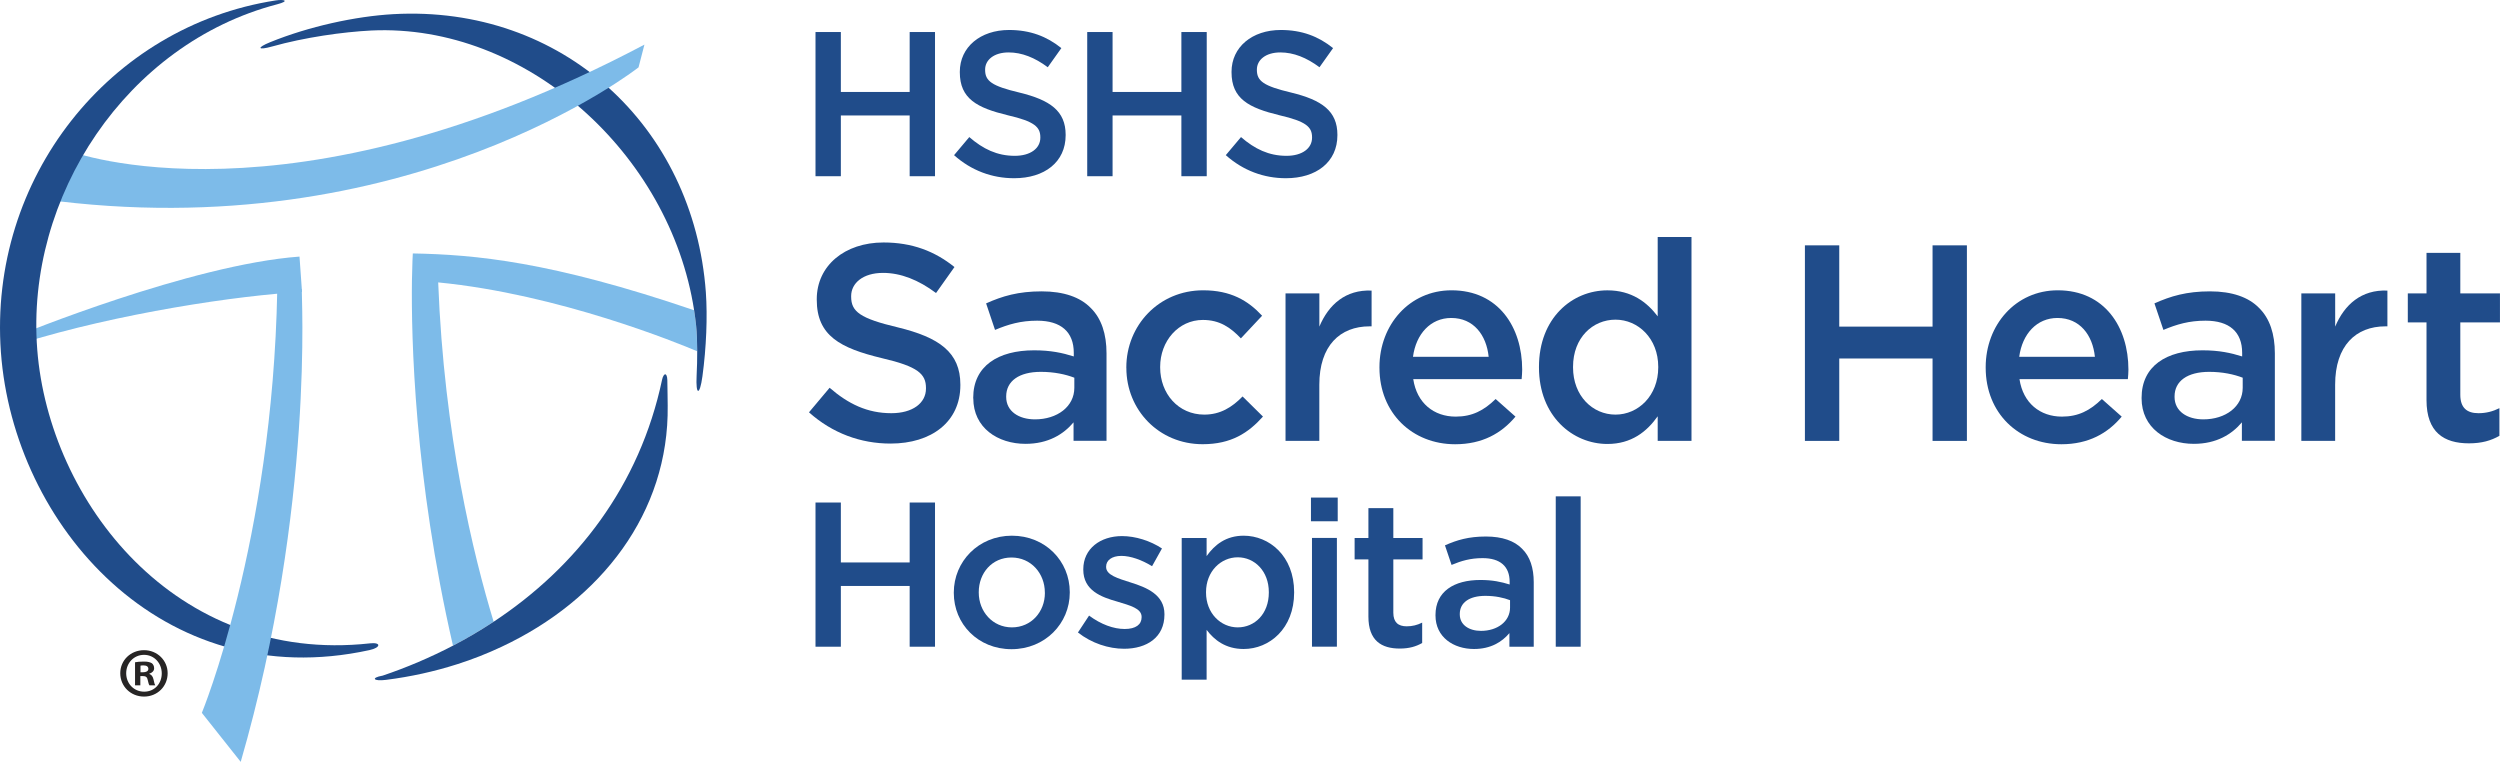
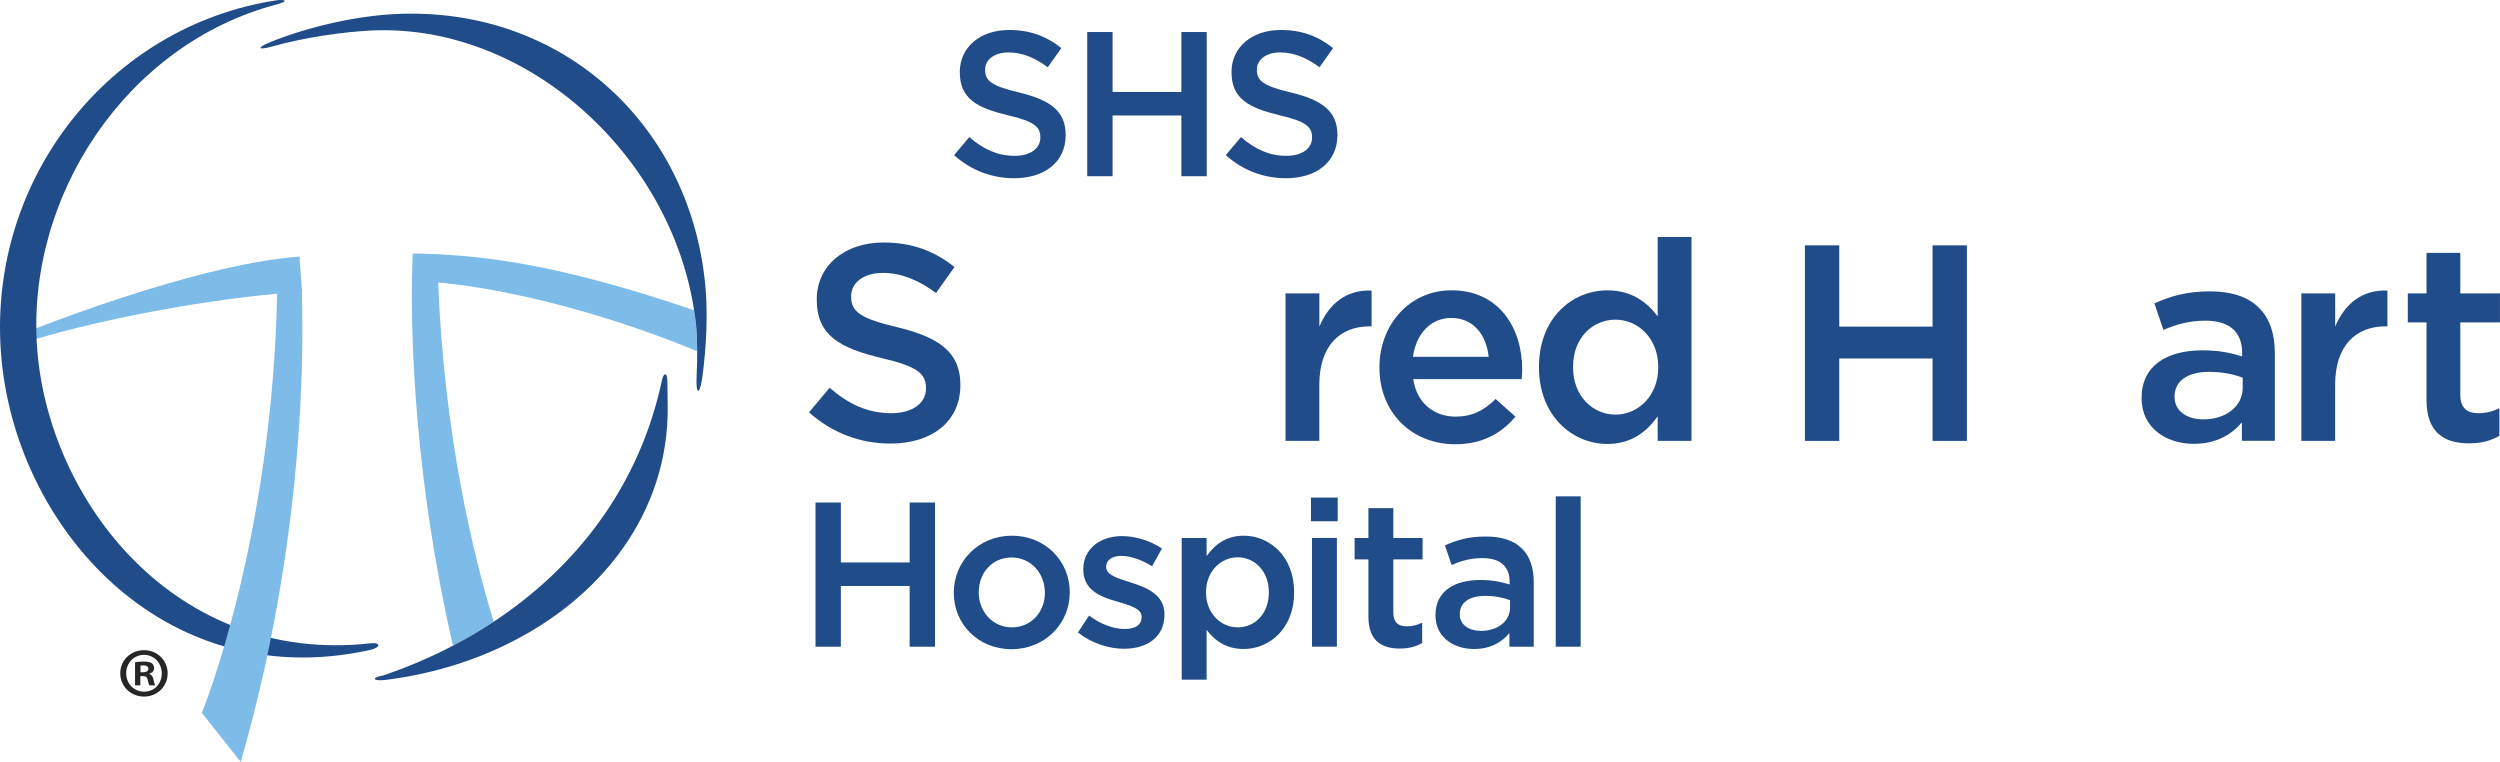
<svg xmlns="http://www.w3.org/2000/svg" id="Layer_1" data-name="Layer 1" viewBox="0 0 636.14 193.86">
  <defs>
    <style>
      .cls-1 {
        fill: #204c8a;
      }

      .cls-2 {
        fill: #7dbbe9;
      }

      .cls-3 {
        fill: #272525;
      }
    </style>
  </defs>
  <g>
-     <path class="cls-1" d="m207.51,8.15h6.45v15.25h17.51v-15.25h6.45v36.69h-6.45v-15.46h-17.51v15.46h-6.45V8.15Z" />
    <path class="cls-1" d="m242.76,39.49l3.88-4.61c3.51,3.04,7.08,4.77,11.58,4.77,3.98,0,6.5-1.89,6.5-4.61v-.1c0-2.62-1.47-4.04-8.28-5.61-7.81-1.89-12.21-4.19-12.21-10.95v-.11c0-6.29,5.24-10.64,12.53-10.64,5.35,0,9.59,1.62,13.31,4.61l-3.46,4.87c-3.3-2.46-6.6-3.77-9.96-3.77-3.77,0-5.98,1.94-5.98,4.35v.1c0,2.83,1.68,4.09,8.75,5.77,7.76,1.89,11.74,4.66,11.74,10.74v.1c0,6.87-5.4,10.95-13.1,10.95-5.61,0-10.9-1.94-15.3-5.87Z" />
    <path class="cls-1" d="m276.65,8.15h6.45v15.25h17.51v-15.25h6.45v36.69h-6.45v-15.46h-17.51v15.46h-6.45V8.15Z" />
    <path class="cls-1" d="m311.9,39.49l3.88-4.61c3.51,3.04,7.08,4.77,11.58,4.77,3.98,0,6.5-1.89,6.5-4.61v-.1c0-2.62-1.47-4.04-8.28-5.61-7.81-1.89-12.21-4.19-12.21-10.95v-.11c0-6.29,5.24-10.64,12.53-10.64,5.35,0,9.59,1.62,13.31,4.61l-3.46,4.87c-3.3-2.46-6.6-3.77-9.96-3.77-3.77,0-5.97,1.94-5.97,4.35v.1c0,2.83,1.68,4.09,8.75,5.77,7.76,1.89,11.74,4.66,11.74,10.74v.1c0,6.87-5.4,10.95-13.1,10.95-5.61,0-10.9-1.94-15.3-5.87Z" />
    <path class="cls-1" d="m205.84,104.93l5.26-6.26c4.76,4.12,9.6,6.47,15.71,6.47,5.4,0,8.81-2.56,8.81-6.26v-.14c0-3.56-1.99-5.47-11.23-7.61-10.59-2.56-16.56-5.69-16.56-14.86v-.14c0-8.53,7.11-14.43,16.99-14.43,7.25,0,13.01,2.2,18.05,6.25l-4.69,6.61c-4.48-3.34-8.96-5.12-13.5-5.12-5.12,0-8.1,2.63-8.1,5.9v.14c0,3.84,2.27,5.54,11.87,7.82,10.52,2.56,15.92,6.33,15.92,14.57v.14c0,9.31-7.32,14.86-17.77,14.86-7.61,0-14.79-2.63-20.76-7.96Z" />
-     <path class="cls-1" d="m247.64,101.37v-.14c0-8.1,6.33-12.09,15.5-12.09,4.19,0,7.18.64,10.09,1.56v-.92c0-5.33-3.27-8.18-9.31-8.18-4.19,0-7.32.92-10.73,2.35l-2.27-6.75c4.12-1.85,8.17-3.06,14.15-3.06,5.61,0,9.81,1.49,12.44,4.19,2.77,2.7,4.05,6.68,4.05,11.58v22.25h-8.39v-4.69c-2.56,3.05-6.47,5.47-12.22,5.47-7.04,0-13.29-4.06-13.29-11.59Zm25.73-2.7v-2.56c-2.2-.85-5.12-1.49-8.53-1.49-5.54,0-8.81,2.35-8.81,6.25v.15c0,3.62,3.2,5.69,7.32,5.69,5.69,0,10.02-3.27,10.02-8.03Z" />
-     <path class="cls-1" d="m286.6,93.63v-.14c0-10.66,8.25-19.62,19.55-19.62,7.04,0,11.44,2.63,15,6.47l-5.4,5.76c-2.63-2.77-5.4-4.69-9.67-4.69-6.25,0-10.87,5.4-10.87,11.94v.14c0,6.68,4.62,12.01,11.23,12.01,4.05,0,7.04-1.84,9.74-4.62l5.19,5.12c-3.7,4.12-8.03,7.03-15.35,7.03-11.16,0-19.41-8.74-19.41-19.4Z" />
    <path class="cls-1" d="m327.12,74.65h8.6v8.46c2.35-5.61,6.68-9.45,13.29-9.17v9.1h-.5c-7.53,0-12.8,4.91-12.8,14.86v14.29h-8.6v-37.53Z" />
    <path class="cls-1" d="m351.01,93.56v-.14c0-10.73,7.61-19.55,18.34-19.55,11.94,0,17.98,9.38,17.98,20.19,0,.78-.07,1.56-.14,2.42h-27.58c.92,6.11,5.26,9.53,10.8,9.53,4.19,0,7.18-1.56,10.16-4.48l5.05,4.48c-3.56,4.26-8.46,7.03-15.35,7.03-10.87,0-19.26-7.89-19.26-19.47Zm27.79-2.77c-.57-5.54-3.84-9.88-9.52-9.88-5.26,0-8.96,4.05-9.74,9.88h19.26Z" />
    <path class="cls-1" d="m391.6,93.49v-.14c0-12.44,8.46-19.47,17.41-19.47,6.19,0,10.1,3.05,12.8,6.61v-20.19h8.6v51.89h-8.6v-6.26c-2.77,3.91-6.68,7.04-12.8,7.04-8.81,0-17.41-7.04-17.41-19.48Zm30.35,0v-.14c0-7.25-5.12-12.01-10.88-12.01s-10.8,4.55-10.8,12.01v.14c0,7.25,4.98,12.01,10.8,12.01s10.88-4.83,10.88-12.01Z" />
    <path class="cls-1" d="m459.27,62.43h8.74v20.68h23.74v-20.68h8.74v49.76h-8.74v-20.97h-23.74v20.97h-8.74v-49.76Z" />
-     <path class="cls-1" d="m505.27,93.56v-.14c0-10.73,7.61-19.55,18.34-19.55,11.94,0,17.98,9.38,17.98,20.19,0,.78-.07,1.56-.14,2.42h-27.58c.92,6.11,5.26,9.53,10.8,9.53,4.19,0,7.18-1.56,10.16-4.48l5.05,4.48c-3.56,4.26-8.46,7.03-15.35,7.03-10.87,0-19.26-7.89-19.26-19.47Zm27.79-2.77c-.57-5.54-3.84-9.88-9.52-9.88-5.26,0-8.96,4.05-9.74,9.88h19.26Z" />
    <path class="cls-1" d="m544.94,101.37v-.14c0-8.1,6.32-12.09,15.49-12.09,4.19,0,7.18.64,10.1,1.56v-.92c0-5.33-3.27-8.18-9.31-8.18-4.19,0-7.32.92-10.73,2.35l-2.28-6.75c4.13-1.85,8.18-3.06,14.15-3.06,5.61,0,9.81,1.49,12.44,4.19,2.77,2.7,4.05,6.68,4.05,11.58v22.25h-8.39v-4.69c-2.56,3.05-6.47,5.47-12.23,5.47-7.04,0-13.29-4.06-13.29-11.59Zm25.73-2.7v-2.56c-2.2-.85-5.12-1.49-8.53-1.49-5.54,0-8.81,2.35-8.81,6.25v.15c0,3.62,3.2,5.69,7.32,5.69,5.69,0,10.02-3.27,10.02-8.03Z" />
    <path class="cls-1" d="m585.6,74.65h8.6v8.46c2.35-5.61,6.68-9.45,13.29-9.17v9.1h-.5c-7.53,0-12.8,4.91-12.8,14.86v14.29h-8.6v-37.53Z" />
    <path class="cls-1" d="m617.44,101.8v-19.76h-4.76v-7.39h4.76v-10.31h8.6v10.31h10.09v7.39h-10.09v18.41c0,3.34,1.7,4.69,4.62,4.69,1.92,0,3.62-.43,5.33-1.28v7.04c-2.13,1.21-4.48,1.91-7.75,1.91-6.33,0-10.8-2.77-10.8-11.01Z" />
    <path class="cls-1" d="m207.51,127.87h6.45v15.25h17.51v-15.25h6.45v36.69h-6.45v-15.46h-17.51v15.46h-6.45v-36.69Z" />
    <path class="cls-1" d="m242.7,150.88v-.1c0-7.91,6.29-14.47,14.78-14.47s14.73,6.45,14.73,14.36v.11c0,7.86-6.29,14.41-14.83,14.41s-14.68-6.45-14.68-14.31Zm23.17,0v-.1c0-4.87-3.51-8.92-8.49-8.92s-8.33,3.98-8.33,8.81v.11c0,4.82,3.51,8.86,8.44,8.86s8.39-3.98,8.39-8.75Z" />
    <path class="cls-1" d="m274.29,160.94l2.83-4.3c3.04,2.25,6.24,3.41,9.07,3.41s4.3-1.15,4.3-2.99v-.1c0-2.15-2.94-2.89-6.19-3.88-4.09-1.15-8.65-2.83-8.65-8.13v-.1c0-5.24,4.35-8.44,9.85-8.44,3.46,0,7.23,1.21,10.17,3.15l-2.52,4.51c-2.67-1.63-5.5-2.62-7.81-2.62-2.46,0-3.88,1.15-3.88,2.73v.1c0,2.05,2.99,2.89,6.24,3.93,4.04,1.26,8.6,3.09,8.6,8.07v.1c0,5.82-4.51,8.7-10.27,8.7-3.93,0-8.28-1.41-11.74-4.14Z" />
    <path class="cls-1" d="m300.69,136.89h6.34v4.61c2.04-2.88,4.93-5.19,9.43-5.19,6.5,0,12.84,5.14,12.84,14.36v.11c0,9.17-6.29,14.36-12.84,14.36-4.61,0-7.5-2.31-9.43-4.87v12.68h-6.34v-36.06Zm22.17,13.89v-.11c0-5.34-3.62-8.86-7.91-8.86s-8.07,3.57-8.07,8.86v.11c0,5.29,3.77,8.86,8.07,8.86s7.91-3.41,7.91-8.86Z" />
    <path class="cls-1" d="m333.58,126.61h6.81v6.03h-6.81v-6.03Zm.26,10.27h6.34v27.67h-6.34v-27.67Z" />
    <path class="cls-1" d="m348.2,156.91v-14.57h-3.51v-5.45h3.51v-7.6h6.34v7.6h7.44v5.45h-7.44v13.57c0,2.46,1.26,3.46,3.41,3.46,1.41,0,2.67-.31,3.93-.94v5.19c-1.57.89-3.3,1.41-5.71,1.41-4.67,0-7.97-2.04-7.97-8.12Z" />
    <path class="cls-1" d="m365.27,156.6v-.11c0-5.97,4.67-8.91,11.43-8.91,3.09,0,5.29.48,7.44,1.15v-.68c0-3.93-2.41-6.03-6.87-6.03-3.09,0-5.4.68-7.91,1.73l-1.68-4.98c3.04-1.36,6.03-2.25,10.43-2.25,4.14,0,7.23,1.1,9.17,3.09,2.05,1.99,2.99,4.93,2.99,8.54v16.41h-6.19v-3.46c-1.89,2.26-4.77,4.04-9.01,4.04-5.19,0-9.8-2.99-9.8-8.54Zm18.97-1.99v-1.89c-1.63-.63-3.77-1.1-6.29-1.1-4.09,0-6.5,1.73-6.5,4.61v.11c0,2.67,2.36,4.19,5.4,4.19,4.19,0,7.39-2.41,7.39-5.93Z" />
    <path class="cls-1" d="m395.87,126.3h6.34v38.26h-6.34v-38.26Z" />
  </g>
  <path class="cls-2" d="m177.12,82.82c-.14-1.3-.3-2.59-.51-3.88-36.46-12.42-55.76-14.16-71.57-14.45h0s0,.05,0,.05c-.01.2-.15,2.6-.22,6.84-.19,14.41.57,50.1,10.44,92.9,3.56-1.86,7.02-3.89,10.35-6.09-5.11-16.75-12.61-47.37-14.11-86.33,30.72,2.99,61.37,15.59,65.9,17.52,0-2.39-.09-4.64-.28-6.55" />
  <path class="cls-1" d="m179.61,74.39C176.54,32.13,143,1.22,100.1,3.6c-9.68.54-21.59,3.16-31.34,7.13-3.5,1.42-3.24,2.14.48,1.1,8.26-2.32,17.97-3.7,25.28-4.07,39.24-1.82,75.93,31.29,82.1,71.17.2,1.29.37,2.57.51,3.88.2,1.91.28,4.16.28,6.55,0,2.02-.04,4.11-.15,6.23-.26,5.09.79,5.19,1.48.16.99-7.32,1.31-15.17.87-21.37" />
  <path class="cls-1" d="m97.3,171.93c-3.04.56-2.27,1.47.89,1.07,6.29-.79,12.38-2.14,18.19-4,3.9-1.24,7.66-2.73,11.27-4.43,25.26-11.84,42.61-34.12,42.25-61.36-.03-1.58-.03-4.07-.09-6.49-.06-2.06-.97-1.83-1.34-.09-5.7,26.95-21.74,47.65-42.85,61.57-3.33,2.2-6.79,4.24-10.35,6.09-5.74,2.99-11.76,5.56-17.96,7.65" />
-   <path class="cls-2" d="m17.99,38.52s55.23,20.83,145.99-27.17l-1.5,5.79S103.69,63.45,10.57,50.66l7.43-12.15Z" />
  <path class="cls-2" d="m76.21,65.29c-27.61,2.02-71.48,20.01-71.48,20.01l.47,2.13c24.79-7.73,55.74-12.33,71.65-13.14l-.64-9Z" />
  <path class="cls-1" d="m94.1,163.71c-49.5,5.43-81.6-36.18-84.62-74.72C6.43,49.98,32.26,11.11,70.5,1.1c3.31-.87,1.85-1.33-.35-.99C27.86,6.66-2.97,45.37.23,89.6c3.19,44.06,41.05,87.33,93.75,75.83,2.96-.64,3.08-2.05.13-1.73" />
  <path class="cls-2" d="m51.36,181.39s17.97-43.47,19.19-107.53l6.24-.31c-.18.34,3.37,54.96-15.54,120.31l-9.89-12.47Z" />
  <path class="cls-3" d="m42.66,171.31c0,3.33-2.61,5.94-6.01,5.94s-6.05-2.61-6.05-5.94,2.68-5.87,6.05-5.87,6.01,2.61,6.01,5.87Zm-10.55,0c0,2.61,1.93,4.69,4.58,4.69s4.47-2.07,4.47-4.65-1.9-4.72-4.51-4.72-4.54,2.11-4.54,4.68Zm3.61,3.08h-1.36v-5.87c.54-.11,1.29-.18,2.25-.18,1.11,0,1.61.18,2.04.43.32.25.57.71.57,1.29,0,.64-.5,1.14-1.22,1.36v.07c.57.22.89.64,1.07,1.43.18.89.29,1.25.43,1.47h-1.47c-.18-.22-.29-.75-.46-1.43-.11-.64-.47-.93-1.22-.93h-.64v2.36Zm.03-3.33h.64c.75,0,1.36-.25,1.36-.86,0-.54-.39-.89-1.25-.89-.36,0-.61.04-.75.07v1.68Z" />
</svg>